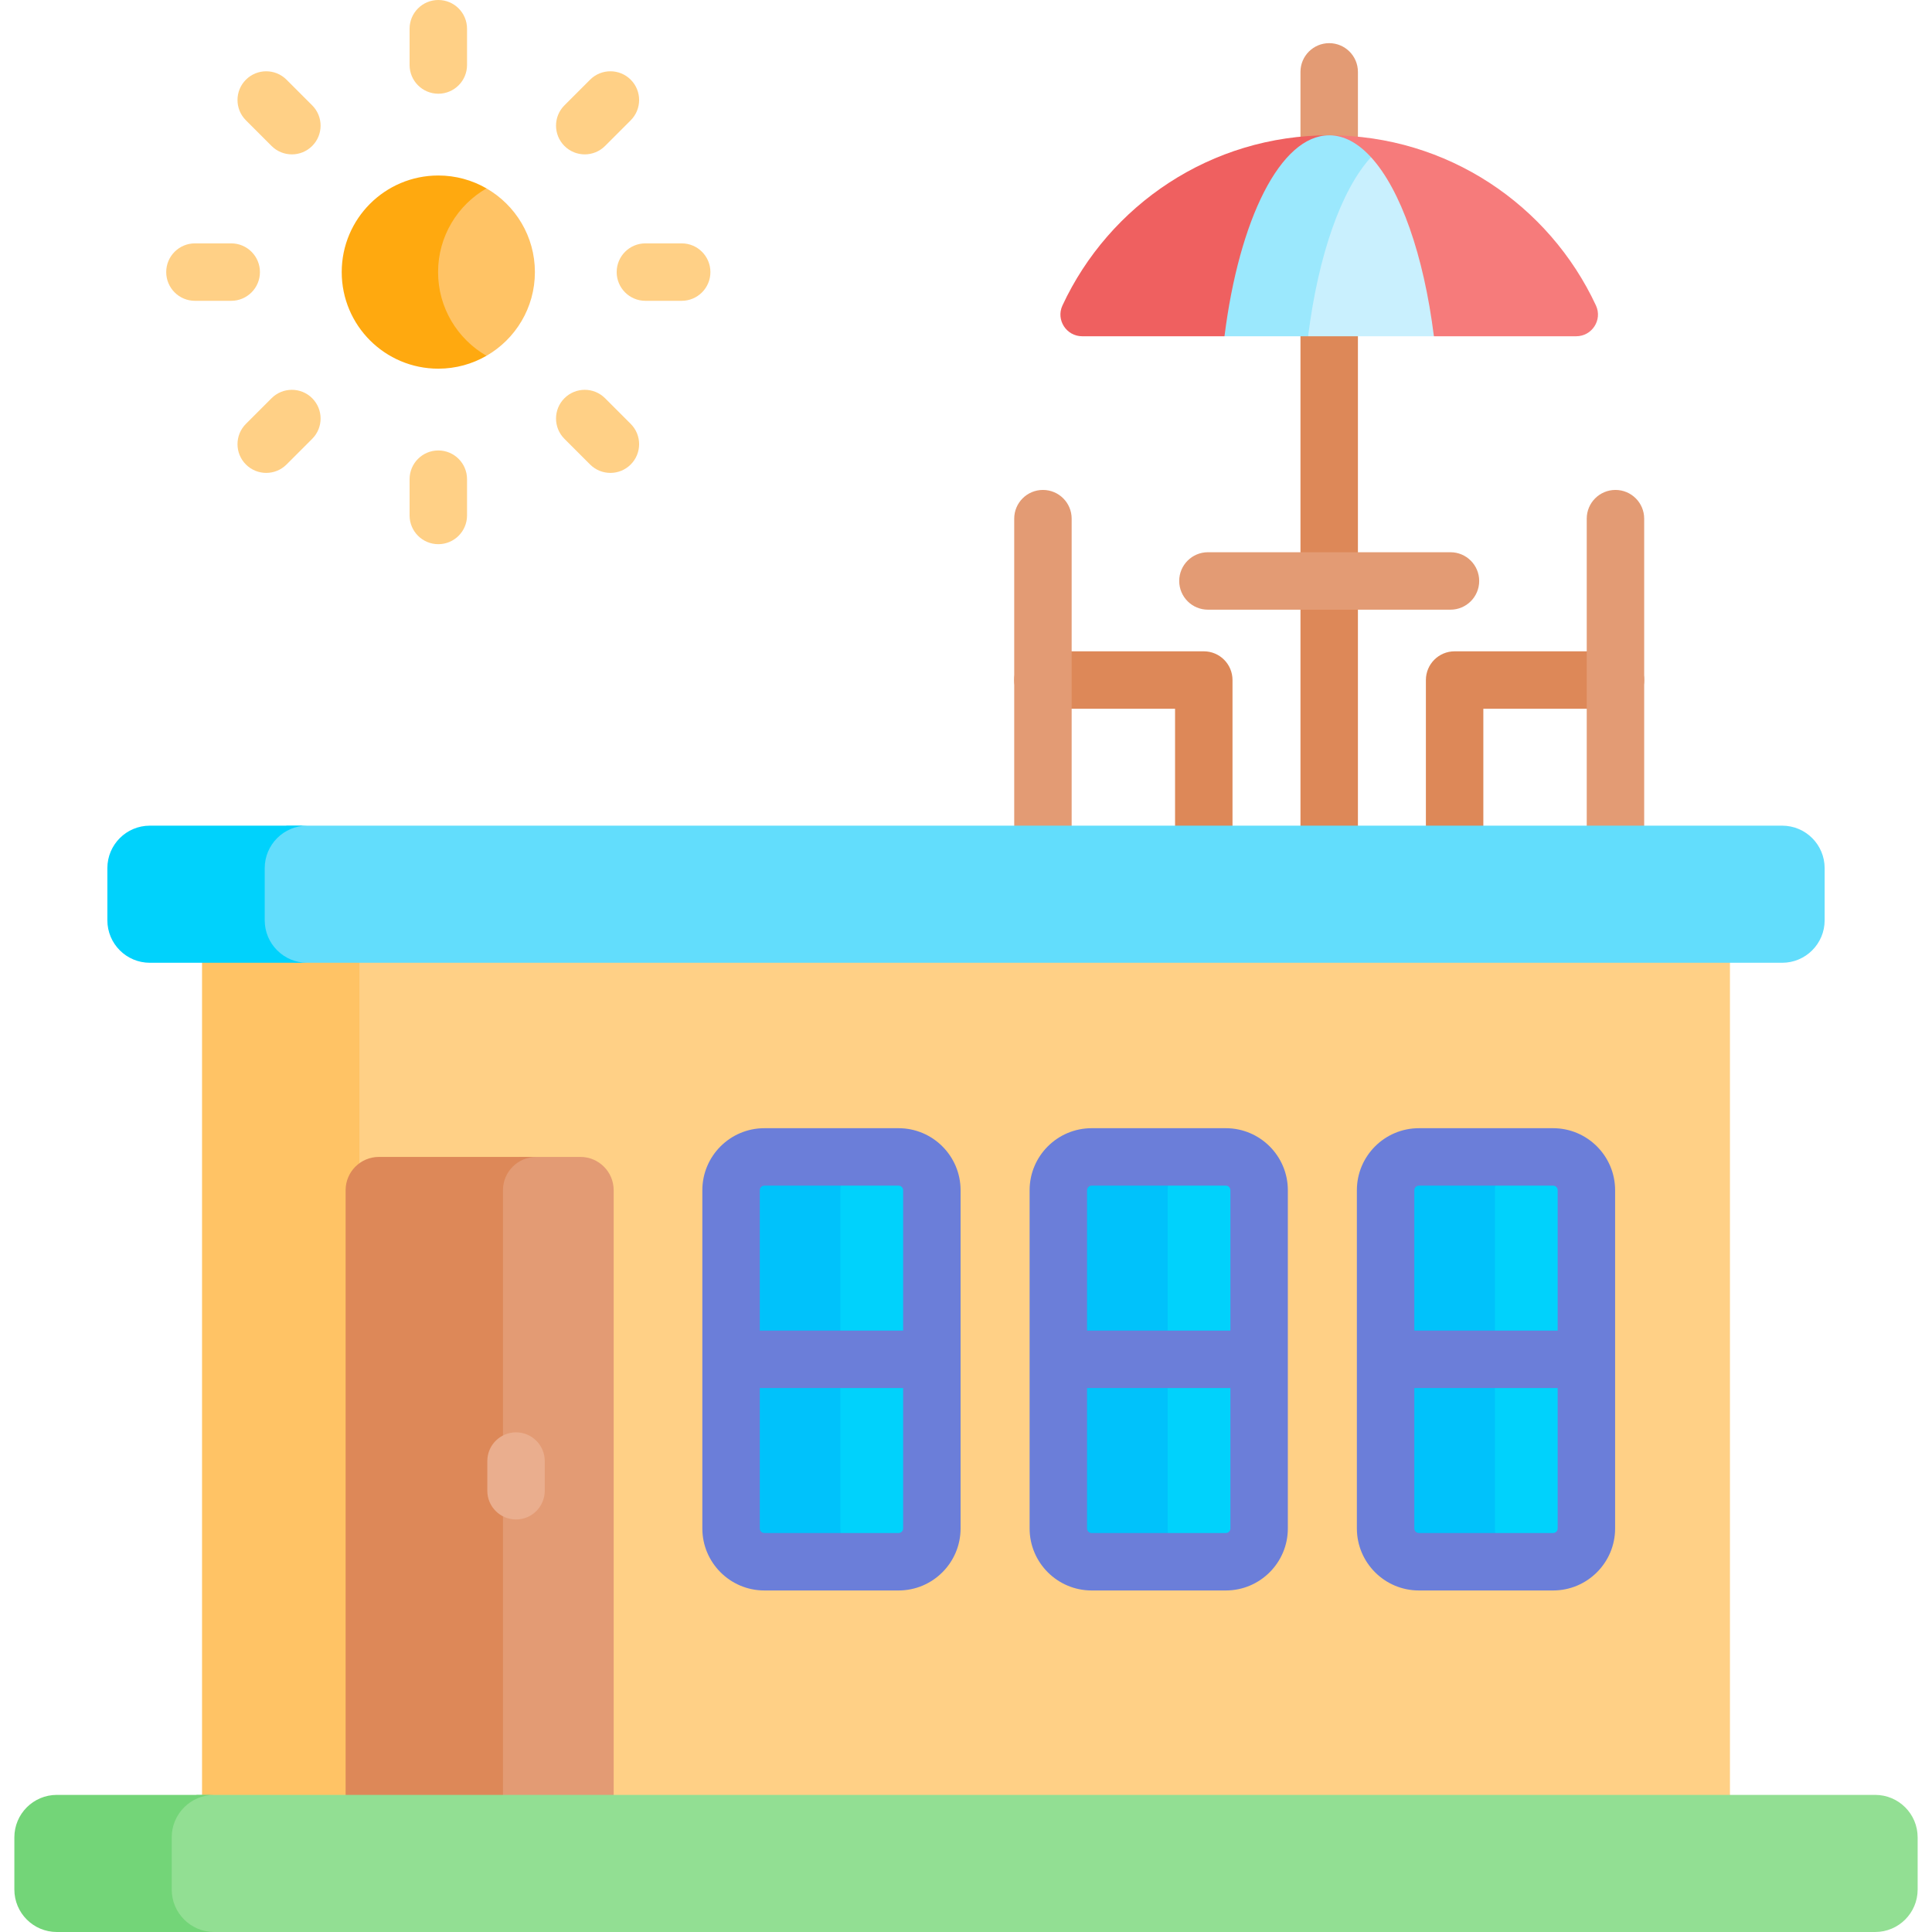
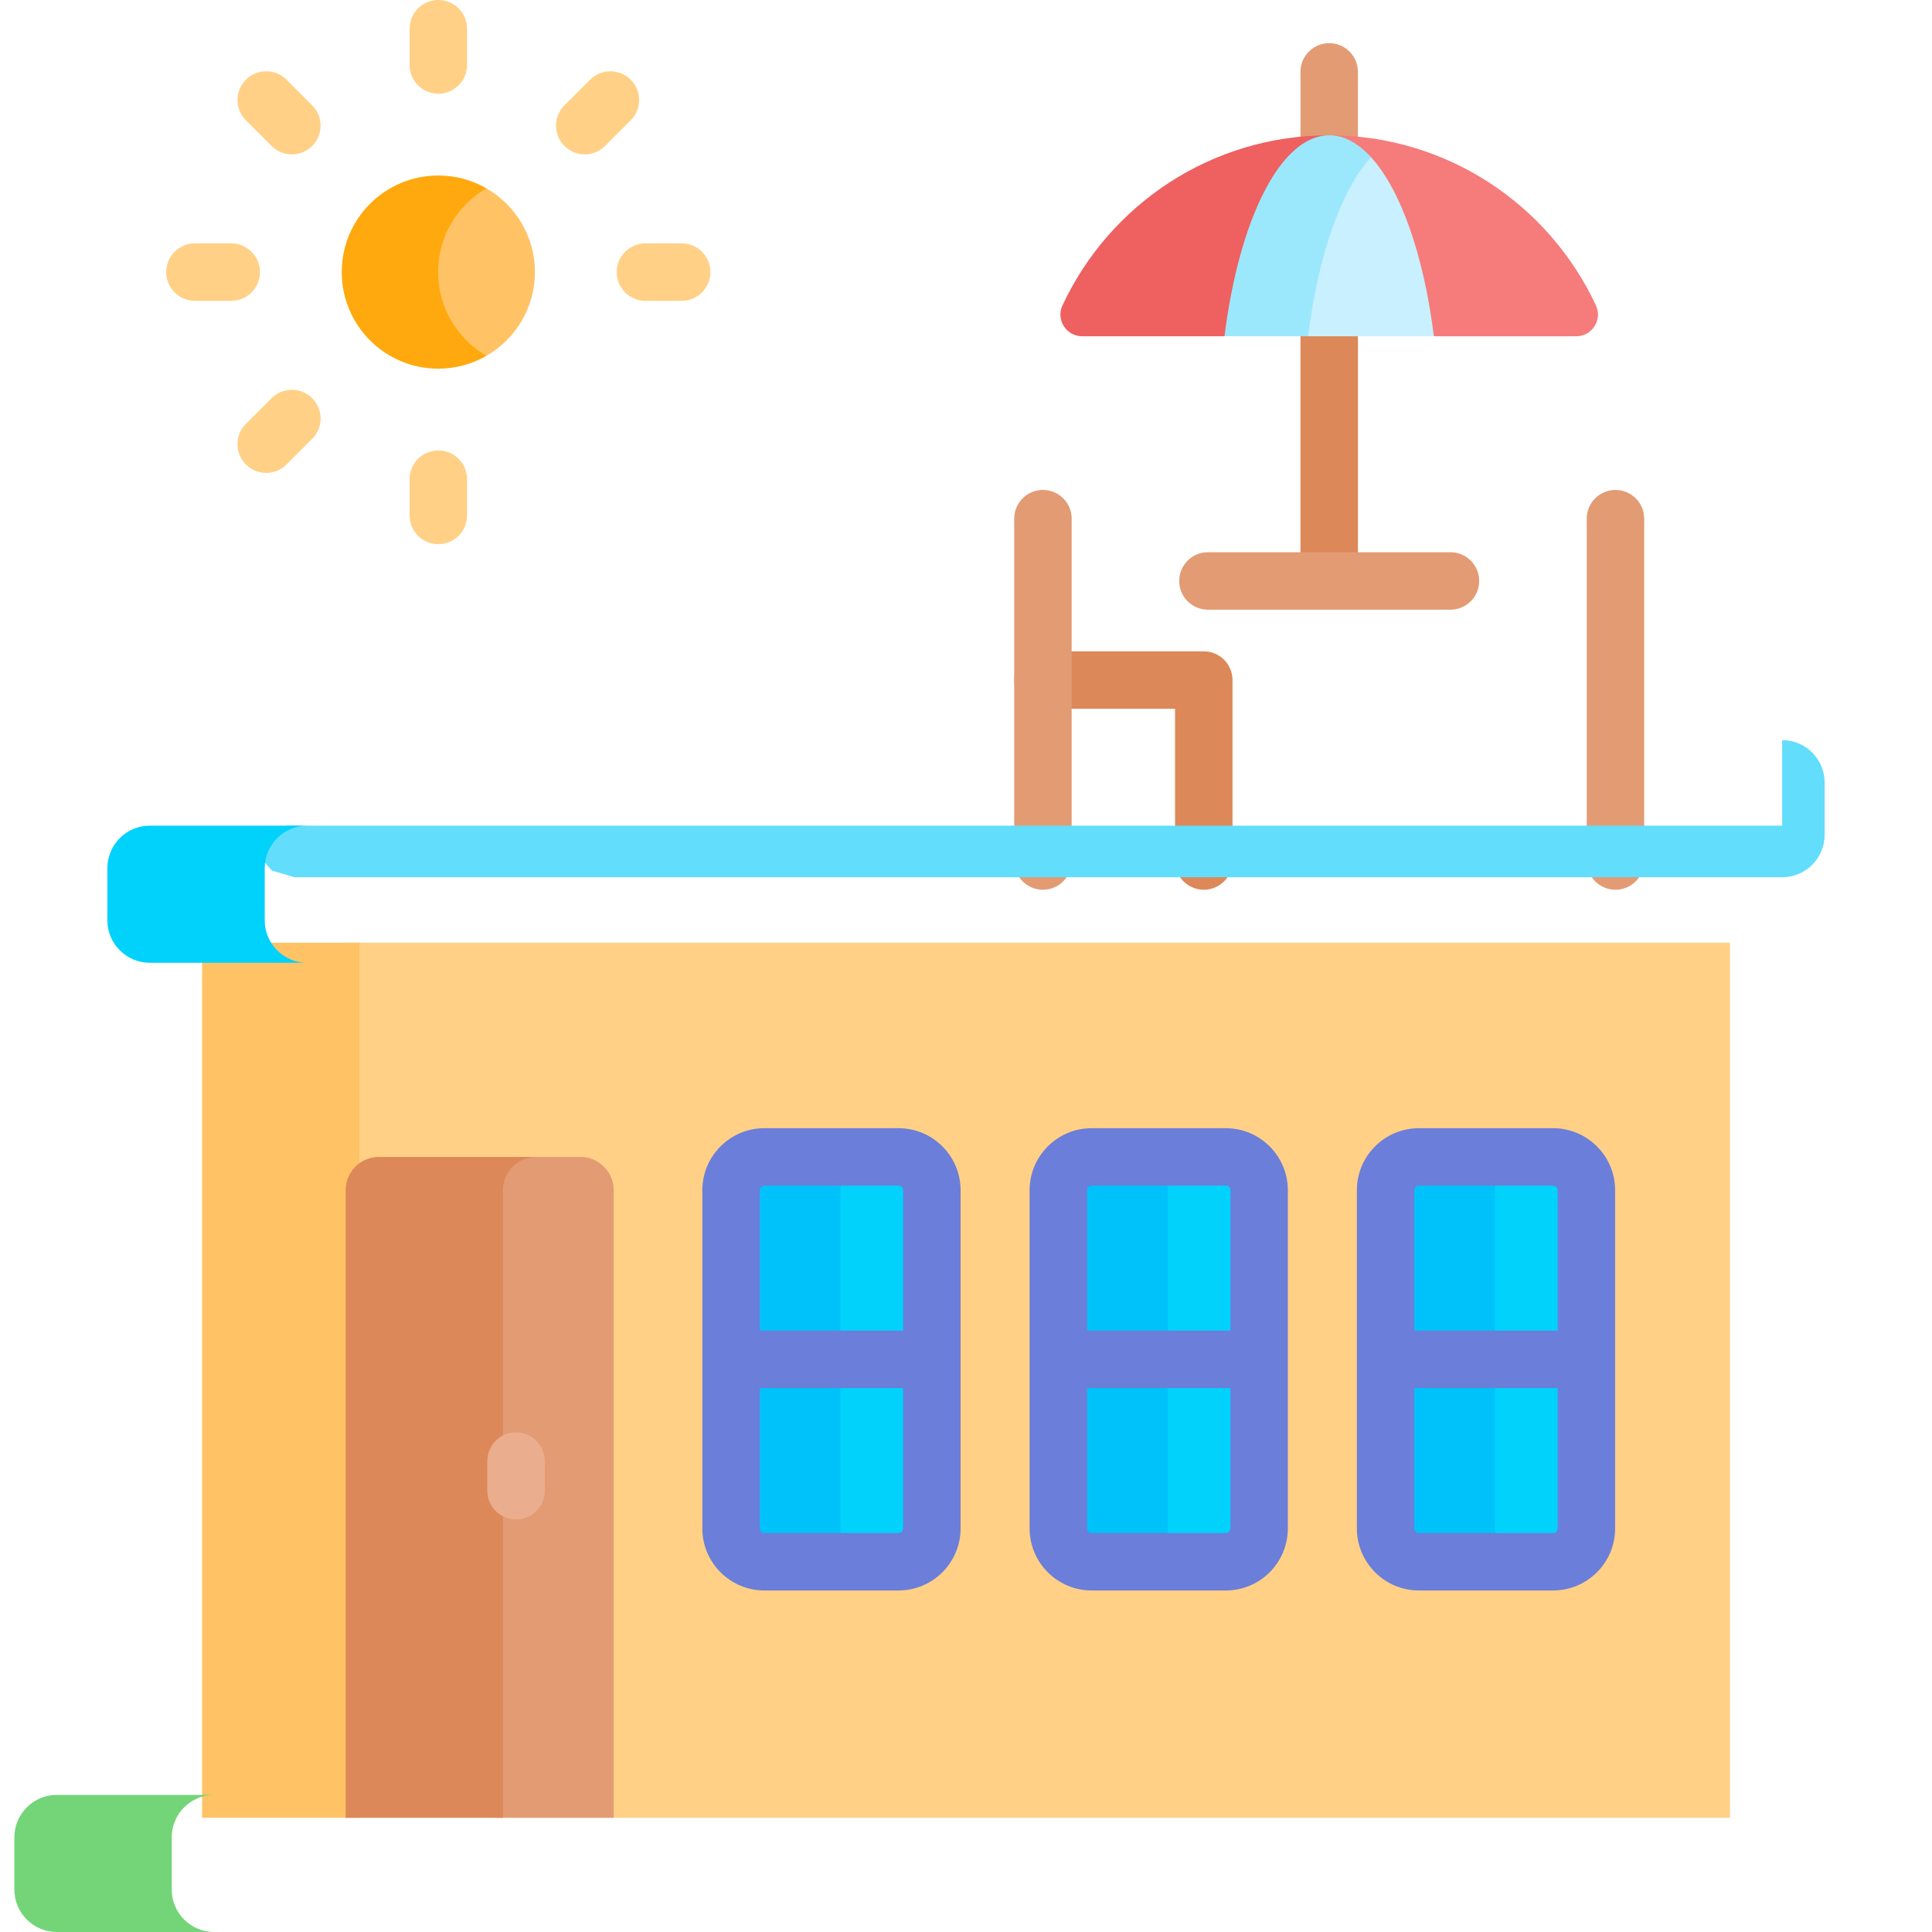
<svg xmlns="http://www.w3.org/2000/svg" id="Capa_1" enable-background="new 0 0 511.998 511.998" height="512" viewBox="0 0 511.998 511.998" width="512">
  <g>
    <path d="m91.59 249.827h366.865v231.898h-366.865z" fill="#ffd086" />
    <path d="m53.543 249.827h41.701v231.898h-41.701z" fill="#ffc365" />
    <path d="m238.128 306.596h-35.568c-4.872 0-8.822 3.95-8.822 8.822v89.638c0 4.872 3.95 8.822 8.822 8.822h35.567c4.872 0 8.822-3.95 8.822-8.822v-89.638c.001-4.872-3.949-8.822-8.821-8.822z" fill="#00d2fc" />
    <path d="m222.706 405.056v-89.638c0-4.872 3.95-8.822 8.822-8.822h-28.967c-4.872 0-8.822 3.95-8.822 8.822v89.638c0 4.872 3.95 8.822 8.822 8.822h28.967c-4.873 0-8.822-3.95-8.822-8.822z" fill="#00c2fb" />
    <path d="m324.857 306.596h-35.567c-4.872 0-8.822 3.95-8.822 8.822v89.638c0 4.872 3.95 8.822 8.822 8.822h35.567c4.872 0 8.822-3.95 8.822-8.822v-89.638c0-4.872-3.95-8.822-8.822-8.822z" fill="#00d2fc" />
    <path d="m309.435 405.056v-89.638c0-4.872 3.95-8.822 8.822-8.822h-28.967c-4.872 0-8.822 3.95-8.822 8.822v89.638c0 4.872 3.95 8.822 8.822 8.822h28.967c-4.873 0-8.822-3.95-8.822-8.822z" fill="#00c2fb" />
    <path d="m411.586 306.596h-35.567c-4.872 0-8.822 3.95-8.822 8.822v89.638c0 4.872 3.95 8.822 8.822 8.822h35.567c4.872 0 8.822-3.95 8.822-8.822v-89.638c0-4.872-3.95-8.822-8.822-8.822z" fill="#00d2fc" />
    <path d="m396.164 405.056v-89.638c0-4.872 3.95-8.822 8.822-8.822h-28.967c-4.872 0-8.822 3.95-8.822 8.822v89.638c0 4.872 3.95 8.822 8.822 8.822h28.967c-4.873 0-8.822-3.95-8.822-8.822z" fill="#00c2fb" />
    <path d="m153.809 306.596h-15.916l-2.384 1.332-4.059 5.201v168.595h31.18v-166.306c.001-4.872-3.949-8.822-8.821-8.822z" fill="#e39b74" />
    <path d="m142.114 306.596h-41.701c-4.872 0-8.822 3.95-8.822 8.822v166.307h41.701v-166.307c-.001-4.872 3.949-8.822 8.822-8.822z" fill="#dd8858" />
    <g>
      <path d="m319.013 235.788c-4.204 0-7.612-3.407-7.612-7.612v-40.348h-35.013c-4.204 0-7.612-3.407-7.612-7.612s3.408-7.612 7.612-7.612h42.625c4.204 0 7.612 3.407 7.612 7.612v47.96c-.001 4.204-3.409 7.612-7.612 7.612z" fill="#dd8858" />
    </g>
    <g>
-       <path d="m385.487 235.788c-4.204 0-7.612-3.407-7.612-7.612v-47.96c0-4.204 3.408-7.612 7.612-7.612h42.625c4.204 0 7.612 3.407 7.612 7.612s-3.408 7.612-7.612 7.612h-35.013v40.348c-.001 4.204-3.409 7.612-7.612 7.612z" fill="#dd8858" />
-     </g>
+       </g>
    <g>
-       <path d="m352.25 235.788c-4.204 0-7.612-3.407-7.612-7.612v-69.972c0-4.204 3.408-7.612 7.612-7.612s7.612 3.407 7.612 7.612v69.972c-.001 4.204-3.409 7.612-7.612 7.612z" fill="#dd8858" />
-     </g>
+       </g>
    <g>
      <path d="m352.25 160.117c-4.204 0-7.612-3.407-7.612-7.612v-68.272c0-4.204 3.408-7.612 7.612-7.612s7.612 3.407 7.612 7.612v68.272c-.001 4.204-3.409 7.612-7.612 7.612z" fill="#dd8858" />
    </g>
    <g>
      <path d="m276.388 235.788c-4.204 0-7.612-3.407-7.612-7.612v-90.726c0-4.204 3.408-7.612 7.612-7.612s7.612 3.407 7.612 7.612v90.726c0 4.204-3.408 7.612-7.612 7.612z" fill="#e39b74" />
    </g>
    <g>
      <path d="m428.111 235.788c-4.204 0-7.612-3.407-7.612-7.612v-90.726c0-4.204 3.408-7.612 7.612-7.612s7.612 3.407 7.612 7.612v90.726c0 4.204-3.408 7.612-7.612 7.612z" fill="#e39b74" />
    </g>
    <g>
      <path d="m384.387 161.571h-64.275c-4.204 0-7.612-3.407-7.612-7.612s3.408-7.612 7.612-7.612h64.275c4.204 0 7.612 3.407 7.612 7.612s-3.408 7.612-7.612 7.612z" fill="#e39b74" />
    </g>
    <g>
      <path d="m352.25 47.529c-4.204 0-7.612-3.407-7.612-7.612v-20.867c0-4.204 3.408-7.612 7.612-7.612s7.612 3.407 7.612 7.612v20.868c-.001 4.204-3.409 7.611-7.612 7.611z" fill="#e39b74" />
    </g>
    <g>
      <path d="m116.157 24.837c-4.204 0-7.612-3.407-7.612-7.612v-9.613c0-4.204 3.408-7.612 7.612-7.612s7.612 3.407 7.612 7.612v9.614c-.001 4.203-3.409 7.611-7.612 7.611z" fill="#ffd086" />
    </g>
    <g>
      <path d="m116.157 144.214c-4.204 0-7.612-3.407-7.612-7.612v-9.614c0-4.204 3.408-7.612 7.612-7.612s7.612 3.407 7.612 7.612v9.614c-.001 4.204-3.409 7.612-7.612 7.612z" fill="#ffd086" />
    </g>
    <g>
      <path d="m77.349 40.911c-1.948 0-3.896-.743-5.382-2.229l-6.798-6.798c-2.973-2.973-2.973-7.792 0-10.765 2.972-2.971 7.792-2.971 10.764 0l6.798 6.798c2.973 2.973 2.973 7.792 0 10.765-1.486 1.486-3.434 2.229-5.382 2.229z" fill="#ffd086" />
    </g>
    <g>
-       <path d="m161.762 125.324c-1.948 0-3.896-.743-5.382-2.229l-6.798-6.798c-2.973-2.973-2.973-7.792 0-10.764 2.973-2.973 7.792-2.972 10.764-.001l6.798 6.798c2.973 2.972 2.973 7.792 0 10.764-1.486 1.486-3.434 2.23-5.382 2.23z" fill="#ffd086" />
-     </g>
+       </g>
    <g>
      <path d="m61.275 79.719h-9.614c-4.204 0-7.612-3.407-7.612-7.612s3.408-7.612 7.612-7.612h9.614c4.204 0 7.612 3.407 7.612 7.612s-3.408 7.612-7.612 7.612z" fill="#ffd086" />
    </g>
    <g>
      <path d="m180.652 79.719h-9.614c-4.204 0-7.612-3.407-7.612-7.612s3.408-7.612 7.612-7.612h9.614c4.204 0 7.612 3.407 7.612 7.612s-3.408 7.612-7.612 7.612z" fill="#ffd086" />
    </g>
    <g>
      <path d="m70.552 125.324c-1.948 0-3.896-.743-5.382-2.229-2.973-2.973-2.973-7.792 0-10.765l6.798-6.798c2.972-2.971 7.792-2.971 10.764 0 2.973 2.973 2.973 7.792 0 10.765l-6.798 6.798c-1.486 1.485-3.434 2.229-5.382 2.229z" fill="#ffd086" />
    </g>
    <g>
      <path d="m154.964 40.911c-1.948 0-3.896-.743-5.382-2.23-2.972-2.972-2.972-7.792 0-10.764l6.798-6.798c2.973-2.971 7.792-2.972 10.764.001 2.973 2.972 2.973 7.791 0 10.764l-6.798 6.798c-1.486 1.486-3.435 2.229-5.382 2.229z" fill="#ffd086" />
    </g>
    <path d="m352.25 35.857c-31.309 0-58.303 18.465-70.692 45.098-1.769 3.803 1.039 8.157 5.234 8.157h37.709l4.215-3.187h23.534z" fill="#ef6060" />
    <path d="m352.25 35.857v50.068h24.673l3.076 3.187h37.709c4.194 0 7.003-4.354 5.234-8.157-12.39-26.633-39.384-45.098-70.692-45.098z" fill="#f67b7b" />
    <path d="m363.328 41.657h-1.883l-8.965 15.598-5.328 19.367-2.03 9.811 1.536 2.679h33.339c-2.696-21.548-8.832-38.899-16.669-47.455z" fill="#c9f0fe" />
    <path d="m352.25 35.857c-12.916 0-23.875 22.31-27.749 53.254h22.158c2.697-21.548 8.833-38.898 16.67-47.455-3.418-3.731-7.157-5.799-11.079-5.799z" fill="#9be8fd" />
    <g>
      <path d="m136.752 402.673c-4.204 0-7.612-3.407-7.612-7.612v-7.865c0-4.204 3.408-7.612 7.612-7.612s7.612 3.407 7.612 7.612v7.865c-.001 4.204-3.409 7.612-7.612 7.612z" fill="#eaae8e" />
    </g>
    <g>
      <path d="m238.128 421.489h-35.568c-9.061 0-16.433-7.372-16.433-16.433v-89.639c0-9.061 7.372-16.433 16.433-16.433h35.568c9.061 0 16.434 7.372 16.434 16.433v89.639c-.001 9.062-7.373 16.433-16.434 16.433zm-35.568-107.282c-.667 0-1.21.543-1.21 1.21v89.639c0 .667.543 1.21 1.21 1.21h35.568c.667 0 1.211-.543 1.211-1.21v-89.639c0-.667-.543-1.21-1.211-1.21z" fill="#6b7ed9" />
    </g>
    <g>
      <path d="m324.857 421.489h-35.567c-9.061 0-16.434-7.372-16.434-16.433v-89.639c0-9.061 7.372-16.433 16.434-16.433h35.568c9.061 0 16.433 7.372 16.433 16.433v89.639c-.001 9.062-7.372 16.433-16.434 16.433zm-35.567-107.282c-.667 0-1.211.543-1.211 1.21v89.639c0 .667.543 1.21 1.211 1.21h35.568c.667 0 1.21-.543 1.21-1.21v-89.639c0-.667-.543-1.21-1.21-1.21z" fill="#6b7ed9" />
    </g>
    <g>
      <path d="m411.586 421.489h-35.567c-9.061 0-16.434-7.372-16.434-16.433v-89.639c0-9.061 7.372-16.433 16.434-16.433h35.567c9.061 0 16.434 7.372 16.434 16.433v89.639c0 9.062-7.373 16.433-16.434 16.433zm-35.567-107.282c-.668 0-1.211.543-1.211 1.21v89.639c0 .667.543 1.21 1.211 1.21h35.567c.667 0 1.211-.543 1.211-1.21v-89.639c0-.667-.543-1.21-1.211-1.21z" fill="#6b7ed9" />
    </g>
    <g>
      <path d="m241.7 367.849h-42.625c-4.204 0-7.612-3.407-7.612-7.612 0-4.204 3.408-7.612 7.612-7.612h42.625c4.204 0 7.612 3.407 7.612 7.612-.001 4.204-3.409 7.612-7.612 7.612z" fill="#6b7ed9" />
    </g>
    <g>
      <path d="m327.964 367.849h-42.371c-4.204 0-7.612-3.407-7.612-7.612 0-4.204 3.408-7.612 7.612-7.612h42.371c4.204 0 7.612 3.407 7.612 7.612-.001 4.204-3.409 7.612-7.612 7.612z" fill="#6b7ed9" />
    </g>
    <g>
      <path d="m415.327 367.849h-42.963c-4.204 0-7.612-3.407-7.612-7.612 0-4.204 3.408-7.612 7.612-7.612h42.963c4.204 0 7.612 3.407 7.612 7.612 0 4.204-3.408 7.612-7.612 7.612z" fill="#6b7ed9" />
    </g>
    <path d="m128.924 49.925h-3.453l-8.249 9.226-3.237 11.903 2.171 12.216 4.699 8.144 8.069 2.874c7.666-4.422 12.829-12.696 12.829-22.182s-5.163-17.759-12.829-22.181z" fill="#ffc365" />
    <path d="m116.095 72.107c0-9.486 5.164-17.76 12.829-22.182-3.759-2.168-8.116-3.415-12.768-3.415-14.137 0-25.597 11.46-25.597 25.597s11.46 25.597 25.597 25.597c4.651 0 9.009-1.247 12.768-3.415-7.665-4.422-12.829-12.697-12.829-22.182z" fill="#ffa90f" />
-     <path d="m496.934 475.661h-444.795l-3.95 2.257-3.637 3.045v21.735l.93 4.652 4.398 3.975 1.958.673h445.095c6.218 0 11.259-5.041 11.259-11.258v-13.82c0-6.218-5.04-11.259-11.258-11.259z" fill="#92df93" />
    <path d="m45.507 500.74v-13.82c0-6.218 5.041-11.258 11.259-11.258h-41.702c-6.218 0-11.259 5.041-11.259 11.258v13.82c0 6.218 5.041 11.258 11.259 11.258h41.701c-6.217 0-11.258-5.041-11.258-11.258z" fill="#73d578" />
-     <path d="m472.288 218.808h-396.321c-2.136 1.344-3.844 2.433-3.844 2.433l-3.721 5.413v22.665l3.679 4.059s3.201.95 5.986 1.766h394.222c6.218 0 11.258-5.041 11.258-11.258v-13.82c-.001-6.218-5.041-11.258-11.259-11.258z" fill="#62ddfc" />
+     <path d="m472.288 218.808h-396.321c-2.136 1.344-3.844 2.433-3.844 2.433l-3.721 5.413l3.679 4.059s3.201.95 5.986 1.766h394.222c6.218 0 11.258-5.041 11.258-11.258v-13.82c-.001-6.218-5.041-11.258-11.259-11.258z" fill="#62ddfc" />
    <path d="m70.153 243.886v-13.82c0-6.218 5.041-11.258 11.258-11.258h-41.701c-6.218 0-11.258 5.041-11.258 11.258v13.82c0 6.218 5.041 11.258 11.258 11.258h41.701c-6.217 0-11.258-5.04-11.258-11.258z" fill="#00d2fc" />
  </g>
</svg>